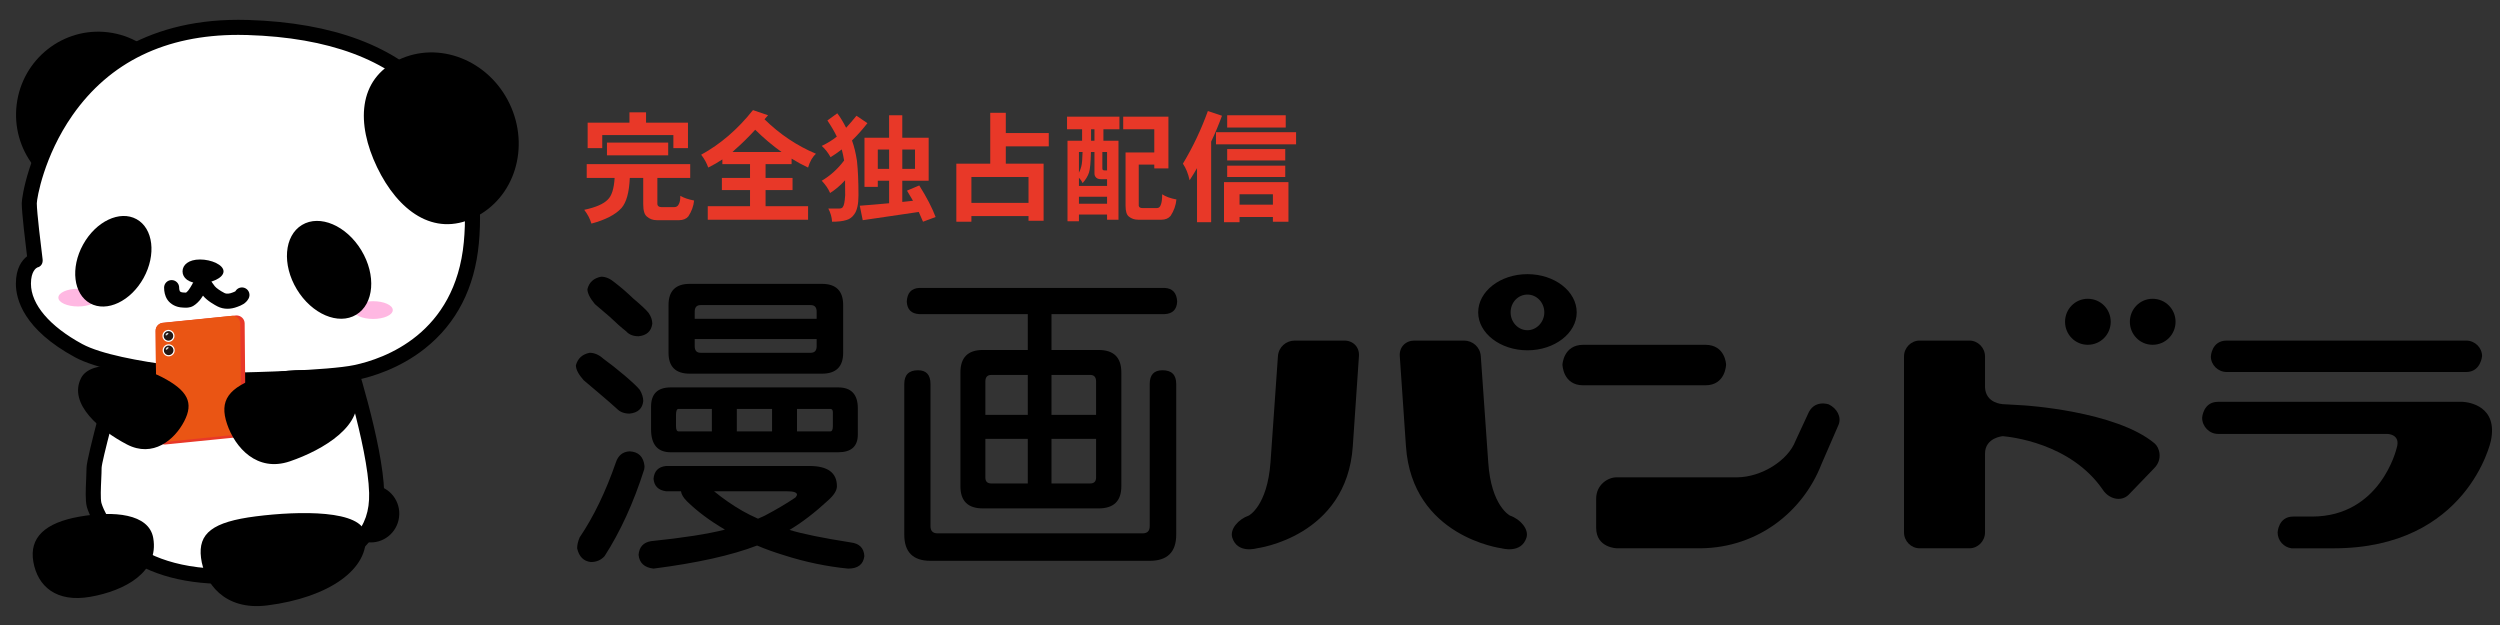
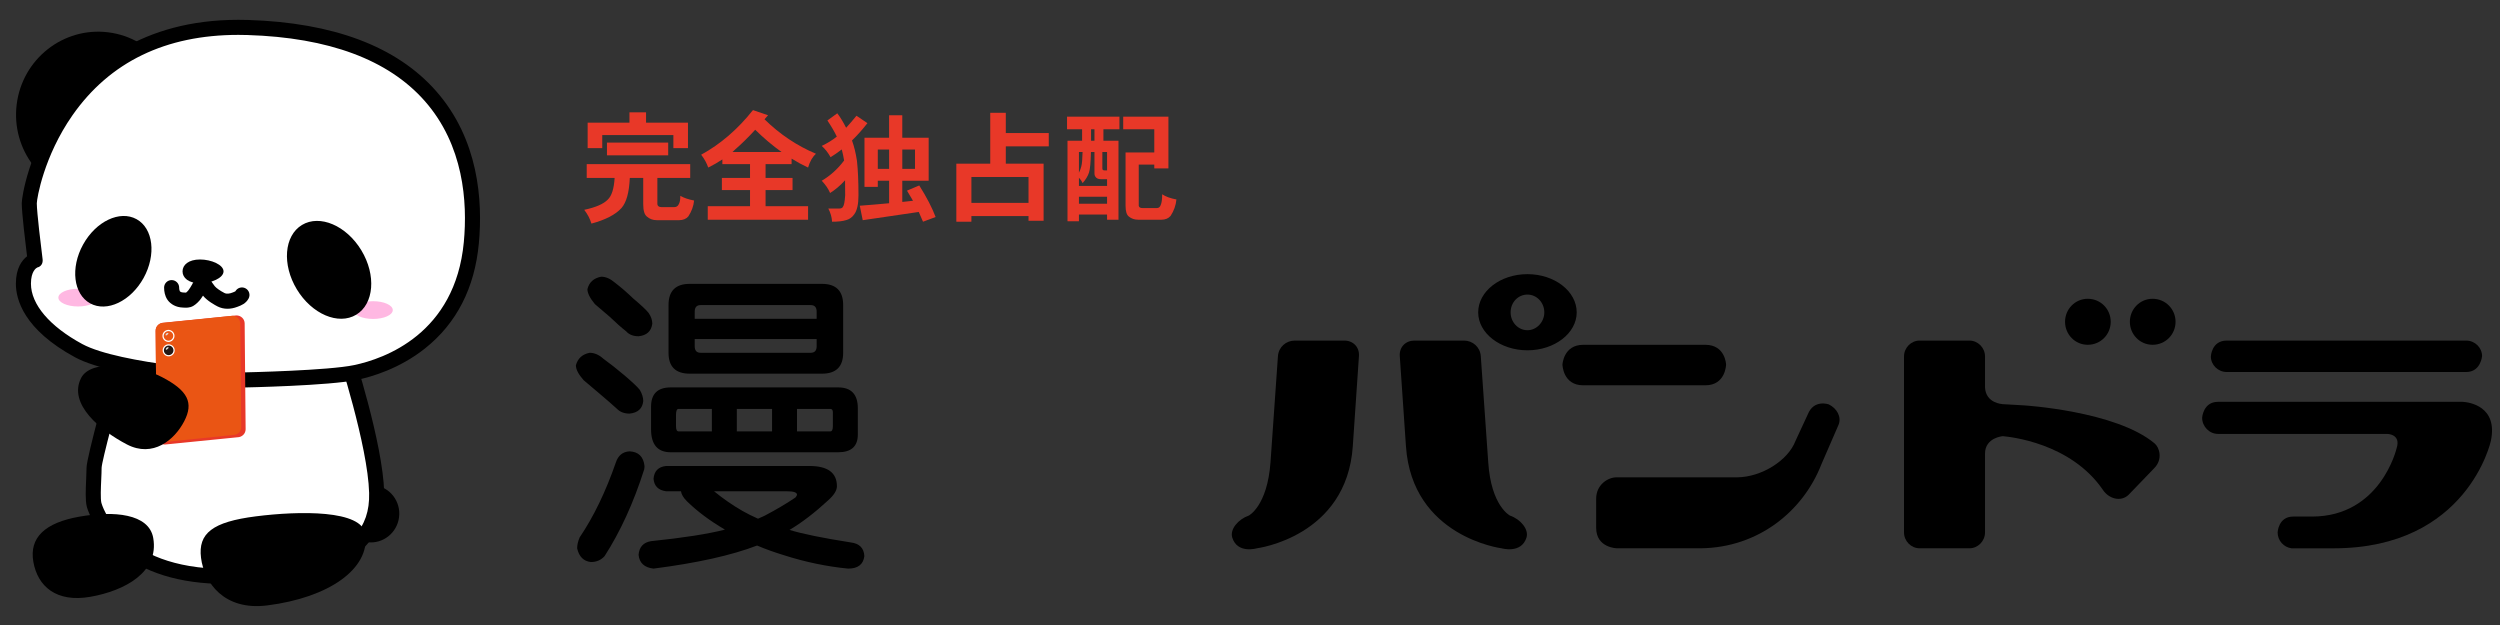
<svg xmlns="http://www.w3.org/2000/svg" version="1.1" id="レイヤー_1" x="0px" y="0px" width="320px" height="80px" viewBox="0 0 320 80" enable-background="new 0 0 320 80" xml:space="preserve">
  <rect x="0" y="0" width="320" height="80" fill="#333333" stroke="none" />
  <g>
    <g>
      <ellipse transform="matrix(0.124 -0.992 0.992 0.124 -23.671 104.724)" cx="47.507" cy="65.775" rx="3.681" ry="3.64" />
      <g>
        <path fill="#FFFFFF" d="M15.901,44.832c0,0-3.858,13.744-3.858,15.031c0,1.285-0.241,3.777,0,4.742     c0.241,0.963,3.295,9.483,17.603,9.162c14.307-0.322,18.728-4.42,18.567-10.689c-0.161-6.27-4.1-18.246-4.1-18.246" />
        <path d="M28.85,74.74c-5.866,0.002-10.542-1.457-13.908-4.34c-3.074-2.631-3.805-5.443-3.835-5.563     c-0.2-0.802-0.137-2.199-0.076-3.552c0.024-0.537,0.047-1.046,0.047-1.425c0-1.315,2.981-12.036,3.894-15.291l1.857,0.521     C15.001,51.607,13.04,59,13.007,59.869c0,0.416-0.024,0.945-0.049,1.506c-0.047,1.041-0.111,2.469,0.021,2.996     c0.021,0.086,2.273,8.439,15.877,8.441c0.253,0,0.507-0.004,0.768-0.01c8.063-0.181,13.21-1.557,15.735-4.205     c1.331-1.396,1.949-3.193,1.89-5.496c-0.155-6.055-4.013-17.851-4.051-17.97l1.833-0.603c0.163,0.494,3.984,12.185,4.147,18.521     c0.073,2.842-0.719,5.09-2.421,6.877c-2.896,3.038-8.486,4.609-17.088,4.803C29.393,74.738,29.12,74.74,28.85,74.74z" />
      </g>
      <ellipse transform="matrix(0.124 -0.992 0.992 0.124 -3.558 25.285)" cx="12.549" cy="14.659" rx="10.603" ry="10.487" />
      <g>
        <path fill="#FFFFFF" d="M4.497,33.311c0,0-0.75-5.895-0.75-7.288S7.503,2.768,31.721,3.518     c24.218,0.75,29.791,14.896,28.612,27.542S49.08,46.921,45.543,47.671s-14.575,0.966-14.575,0.966s-15.754-0.966-20.898-3.752     c-5.144-2.785-7.073-6.001-7.073-8.574C2.997,33.738,4.497,33.311,4.497,33.311z" />
        <path d="M30.968,49.602c-0.02,0-0.04-0.002-0.059-0.002c-0.652-0.039-16.027-1.011-21.298-3.865     c-6.594-3.571-7.579-7.437-7.579-9.421c0-2.002,0.795-3.017,1.43-3.508c-0.195-1.574-0.679-5.607-0.679-6.781     c0-0.826,0.9-6.606,4.881-12.327c3.544-5.092,10.385-11.162,22.85-11.162c0.413,0,0.817,0.006,1.237,0.019     c10.936,0.339,19.026,3.393,24.046,9.076c5.469,6.193,6.008,14.034,5.496,19.521c-0.531,5.701-2.842,10.22-6.87,13.431     c-3.26,2.6-6.837,3.645-8.68,4.034c-3.585,0.761-14.302,0.978-14.757,0.985C30.98,49.602,30.974,49.602,30.968,49.602z      M4.78,34.235c-0.124,0.058-0.819,0.455-0.819,2.077c0,2.648,2.394,5.463,6.568,7.725c4.78,2.59,19.595,3.578,20.459,3.635     c0.725-0.016,11.051-0.242,14.354-0.943c3.853-0.816,12.932-3.988,14.029-15.756c0.476-5.108-0.008-12.389-5.021-18.065     c-4.653-5.268-12.277-8.103-22.66-8.424c-0.4-0.012-0.785-0.019-1.178-0.019c-9.317,0-16.462,3.463-21.236,10.291     c-3.659,5.236-4.556,10.636-4.565,11.27c0,1.091,0.536,5.542,0.743,7.165C5.517,33.687,5.266,34.129,4.78,34.235z" />
      </g>
-       <path d="M65.216,13.257c2.68,5.575,0.653,12.114-4.528,14.604c-5.181,2.491-9.743-0.88-12.423-6.455    c-2.68-5.575-2.464-11.243,2.717-13.734C56.163,5.183,62.536,7.683,65.216,13.257z" />
      <ellipse fill="#FFB8E2" cx="47.757" cy="39.69" rx="2.518" ry="1.136" />
      <ellipse fill="#FFB8E2" cx="9.99" cy="38.094" rx="2.519" ry="1.135" />
      <ellipse transform="matrix(-0.518 -0.856 0.856 -0.518 34.352 88.495)" cx="42.116" cy="34.566" rx="6.708" ry="4.823" />
      <ellipse transform="matrix(0.483 -0.876 0.876 0.483 -21.783 29.991)" cx="14.496" cy="33.435" rx="6.15" ry="4.422" />
      <path d="M28.612,34.736c0,0.841-1.561,1.522-3.009,1.522c-1.449,0-2.238-0.681-2.238-1.522c0-0.84,0.789-1.522,2.238-1.522    C27.051,33.214,28.612,33.896,28.612,34.736z" />
      <path d="M29.114,39.521c-0.451,0-0.878-0.1-1.27-0.299c-0.304-0.155-1.327-0.709-1.86-1.379c-0.063,0.099-0.14,0.209-0.27,0.399    c-0.201,0.292-0.624,0.716-0.985,0.92c-0.462,0.263-0.936,0.231-1.248,0.21c-0.043-0.003-0.085-0.006-0.126-0.007    c-0.785-0.032-1.498-0.396-1.907-0.974c-0.211-0.298-0.313-0.639-0.356-0.815c-0.059-0.247-0.088-0.496-0.088-0.762    c0-0.533,0.432-0.964,0.964-0.964c0.533,0,0.965,0.432,0.965,0.964c0,0.115,0.011,0.211,0.035,0.312    c0.016,0.065,0.044,0.133,0.057,0.155c0.049,0.069,0.208,0.148,0.41,0.156c0.057,0.002,0.116,0.006,0.175,0.01    c0.063,0.004,0.151,0.009,0.206,0.009c0.096-0.074,0.257-0.233,0.309-0.309c0.259-0.376,0.259-0.376,0.456-0.721    c0.048-0.083,0.09-0.166,0.133-0.249c0.068-0.131,0.145-0.279,0.241-0.438c0.002-0.009,0.005-0.018,0.007-0.027    c0.038-0.141,0.102-0.378,0.283-0.604c0.26-0.323,0.697-0.444,1.086-0.3s0.642,0.521,0.629,0.935    c-0.006,0.199,0.331,0.633,0.511,0.866l0.02,0.025c0.173,0.224,0.703,0.597,1.231,0.867c0.313,0.16,0.706,0.07,0.981-0.034    l0.066-0.025c0.122-0.046,0.303-0.113,0.36-0.158c0.257-0.458,0.835-0.628,1.299-0.377c0.469,0.253,0.644,0.838,0.391,1.307    c-0.353,0.653-0.968,0.883-1.375,1.036l-0.062,0.023C29.948,39.439,29.521,39.521,29.114,39.521z" />
      <path d="M34.208,77.493c-5.553,0.702-8.076-2.937-8.476-6.085s1.474-4.611,7.027-5.317c5.552-0.704,13.617-0.851,14.017,2.3    C47.338,72.814,42.116,76.494,34.208,77.493z" />
      <path d="M11.577,76.389c-4.383,0.771-6.756-1.344-7.307-4.47s1.509-5.015,5.892-5.787c4.382-0.772,8.899-0.403,9.451,2.724    C20.386,73.248,15.959,75.615,11.577,76.389z" />
      <g>
        <path fill="#E83828" d="M31.44,54.938c0.005,0.565-0.461,1.027-1.042,1.033l-9.291,0.93c-0.581,0.004-1.057-0.448-1.062-1.014     l-0.126-13.551c-0.005-0.566,0.462-1.027,1.043-1.033l9.291-0.929c0.581-0.005,1.057,0.448,1.063,1.013L31.44,54.938z" />
        <path fill="#EA5514" d="M30.875,54.664c0.005,0.552-0.439,1.004-0.991,1.01l-8.832,0.906c-0.552,0.004-1.004-0.439-1.01-0.992     L19.92,42.336c-0.005-0.552,0.438-1.004,0.991-1.009l8.832-0.906c0.553-0.005,1.005,0.438,1.01,0.991L30.875,54.664z" />
        <g>
-           <circle fill="#231815" cx="21.564" cy="42.994" r="0.693" />
          <path fill="#FFFFFF" d="M21.563,43.768c-0.42,0-0.767-0.342-0.773-0.762c-0.006-0.426,0.336-0.777,0.762-0.785l0,0      c0.432,0,0.778,0.342,0.784,0.762c0.006,0.429-0.336,0.779-0.762,0.785H21.563z M21.563,42.382      c-0.346,0.005-0.617,0.284-0.612,0.621c0.004,0.333,0.279,0.604,0.612,0.604v0.08l0.009-0.082      c0.337-0.004,0.608-0.283,0.604-0.621C22.171,42.652,21.896,42.382,21.563,42.382z" />
        </g>
        <g>
          <circle fill="#231815" cx="21.59" cy="44.842" r="0.693" />
          <path fill="#FFFFFF" d="M21.59,45.615c-0.42,0-0.767-0.342-0.773-0.764c-0.003-0.205,0.075-0.4,0.218-0.549      c0.144-0.148,0.337-0.232,0.543-0.234l0,0c0.432,0,0.778,0.342,0.784,0.762c0.003,0.207-0.074,0.402-0.218,0.551      c-0.144,0.146-0.337,0.23-0.543,0.234H21.59z M21.59,44.229c-0.172,0.004-0.325,0.068-0.439,0.187      c-0.114,0.118-0.175,0.272-0.173,0.437c0.005,0.334,0.28,0.604,0.612,0.604v0.08l0.009-0.081      c0.164-0.002,0.316-0.067,0.431-0.187c0.114-0.117,0.175-0.271,0.173-0.436C22.198,44.5,21.923,44.229,21.59,44.229z" />
        </g>
        <path fill="#DCDDDD" d="M21.545,42.639c0.045,0.053-0.029,0.127-0.121,0.205c-0.091,0.078-0.165,0.131-0.21,0.076     c-0.045-0.053-0.008-0.158,0.083-0.236C21.389,42.605,21.5,42.585,21.545,42.639z" />
        <path fill="#DCDDDD" d="M21.571,44.469c0.046,0.055-0.029,0.129-0.121,0.206c-0.091,0.078-0.165,0.13-0.21,0.077     c-0.045-0.055-0.008-0.16,0.083-0.238C21.416,44.436,21.526,44.416,21.571,44.469z" />
      </g>
-       <path d="M37.104,59.051c-4.213,1.432-7.017-1.767-8.038-4.771c-1.022-3.006,0.125-4.68,4.339-6.11    c4.214-1.433,11.046-1.037,12.068,1.968C46.909,54.359,41.318,57.618,37.104,59.051z" />
      <path d="M16.24,56.885c3.337,1.74,6.091-0.572,7.332-2.951c1.24-2.381,0.497-3.927-2.84-5.666    c-3.336-1.738-9.097-2.289-10.337,0.092C8.651,51.703,12.904,55.146,16.24,56.885z" />
    </g>
    <g>
      <path d="M173.158,57.116C172.37,68.73,160.88,70.182,160.88,70.182s-2.489,0.746-3.152-1.369    c-0.332-1.078,0.788-2.362,2.116-2.819c0,0,2.364-1.203,2.779-6.804l0.953-13.604c0.084-1.162,1.037-1.992,2.156-1.992h6.348    c1.119,0,1.949,0.83,1.865,1.992L173.158,57.116z M179.961,57.116c0.787,11.614,12.234,13.065,12.234,13.065    s2.531,0.746,3.195-1.369c0.332-1.078-0.789-2.363-2.117-2.82c0,0-2.404-1.203-2.777-6.803l-0.955-13.604    c-0.082-1.162-1.036-1.991-2.156-1.991h-6.346c-1.12,0-1.949,0.829-1.867,1.991L179.961,57.116z M201.818,39.986    c0,2.655-2.82,4.853-6.305,4.853s-6.305-2.198-6.305-4.853c0-2.696,2.82-4.895,6.305-4.895S201.818,37.29,201.818,39.986z     M197.672,39.986c0-1.286-0.996-2.281-2.156-2.281c-1.203,0-2.158,0.996-2.158,2.281c0,1.245,0.955,2.282,2.158,2.282    C196.676,42.268,197.672,41.23,197.672,39.986z" />
      <path d="M220.939,46.664c0,0-0.041,2.654-2.654,2.654h-15.637c-2.613,0-2.654-2.654-2.654-2.654s0.124-2.529,2.654-2.529h15.637    C220.857,44.134,220.939,46.664,220.939,46.664z M204.309,67.568c0,2.572,2.654,2.613,2.654,2.613h10.742    c7.383-0.084,13.105-4.771,15.43-10.742l2.198-5.062c0.415-0.996-0.208-2.114-1.245-2.612c0,0-1.906-0.705-2.695,1.284    l-1.576,3.402c-0.953,2.487-4.313,4.604-7.424,4.646H206.92c-1.119,0-2.611,0.953-2.611,2.737V67.568z" />
      <path d="M275.732,59.938l-3.277,3.4c-0.995,0.954-2.53,0.498-3.275-0.622c-4.148-6.056-11.947-6.803-12.818-6.886    c0,0-2.28,0.166-2.28,2.24v10.078c0,1.121-0.912,2.033-1.99,2.033h-6.388c-1.078,0-1.991-0.912-1.991-2.033V45.627    c0-1.12,0.913-2.033,1.991-2.033h6.388c1.078,0,1.99,0.913,1.99,2.033v3.939c0.084,2.074,2.239,2.158,2.239,2.158h-0.082    l2.82,0.164c0,0,11.738,0.707,16.715,4.854C276.396,57.24,276.895,58.775,275.732,59.938z M264.326,41.188    c0-1.618,1.285-2.944,2.902-2.944c1.66,0,2.944,1.327,2.944,2.944c0,1.619-1.284,2.945-2.944,2.945    C265.611,44.134,264.326,42.807,264.326,41.188z M278.471,41.188c0,1.619-1.287,2.945-2.945,2.945    c-1.618,0-2.903-1.326-2.903-2.945c0-1.618,1.285-2.944,2.903-2.944C277.184,38.244,278.471,39.571,278.471,41.188z" />
      <path d="M306.758,57.406c0.621-1.866-1.203-1.866-1.203-1.866h-21.652c-1.118,0-2.03-0.954-2.03-2.073c0,0,0.124-2.033,2.03-2.033    h31.316c0.788,0.041,4.563,0.539,3.608,5.021c0,0-2.986,13.729-20.116,13.729h-5.393c-0.996-0.125-1.783-0.996-1.783-2.033    c0,0,0.082-2.031,1.99-2.031h2.406C304.725,66.117,306.758,57.406,306.758,57.406z M282.99,45.627c0,0,0.082-2.033,2.033-2.033    h30.651c1.119,0,2.031,0.913,2.031,1.992c0,0-0.166,2.031-2.031,2.031h-30.651C283.902,47.617,282.99,46.705,282.99,45.627z" />
    </g>
    <g>
      <path d="M75.471,45.156c0.612,0,1.198,0.254,1.757,0.759c0.878,0.64,1.756,1.331,2.634,2.075c1.038,0.879,1.717,1.518,2.036,1.916    c0.292,0.506,0.439,0.984,0.439,1.438c-0.107,0.959-0.692,1.491-1.756,1.598c-0.666,0-1.198-0.199-1.597-0.6    c-0.613-0.559-1.344-1.197-2.196-1.916c-0.772-0.664-1.464-1.25-2.076-1.756c-0.666-0.745-0.998-1.384-0.998-1.916    C73.954,45.875,74.539,45.344,75.471,45.156z M80.581,57.771c1.144,0.053,1.782,0.678,1.916,1.875c0,0.16-0.014,0.307-0.04,0.438    c-1.357,4.259-3.047,7.957-5.069,11.099c-0.453,0.504-1.038,0.758-1.757,0.758c-0.932-0.106-1.517-0.691-1.756-1.756    c0-0.426,0.106-0.894,0.319-1.397c1.783-2.634,3.327-5.827,4.631-9.58C79.117,58.305,79.702,57.824,80.581,57.771z M76.948,35.417    c0.585,0,1.171,0.253,1.756,0.758c0.799,0.613,1.583,1.292,2.355,2.036c0.984,0.825,1.637,1.437,1.956,1.836    c0.319,0.453,0.479,0.918,0.479,1.396c-0.134,0.959-0.719,1.492-1.756,1.598c-0.692,0-1.225-0.213-1.597-0.639    c-0.613-0.479-1.305-1.092-2.076-1.836c-0.718-0.612-1.357-1.158-1.916-1.637c-0.639-0.771-0.958-1.41-0.958-1.916    C75.404,36.135,75.99,35.603,76.948,35.417z M85.251,59.646h18.362c2.341,0,3.513,0.865,3.513,2.596    c0,0.531-0.374,1.131-1.118,1.796c-1.73,1.597-3.38,2.86-4.95,3.792c1.65,0.506,4.257,1.038,7.824,1.598    c1.118,0.133,1.703,0.719,1.756,1.756c-0.134,1.064-0.825,1.598-2.076,1.598c-2.742-0.268-5.483-0.84-8.223-1.717    c-1.225-0.373-2.369-0.785-3.433-1.237c-3.247,1.25-7.665,2.235-13.253,2.954c-1.171-0.135-1.81-0.719-1.916-1.758    c0.08-1.012,0.612-1.596,1.597-1.756c4.125-0.426,7.278-0.918,9.46-1.477c-1.916-1.118-3.54-2.329-4.87-3.633    c-0.453-0.453-0.705-0.879-0.758-1.277H85.25c-0.985-0.133-1.517-0.665-1.597-1.598C83.734,60.299,84.266,59.754,85.251,59.646z     M85.85,49.588h21.437c1.676,0,2.515,0.893,2.515,2.674v3.354c0,1.519-0.838,2.274-2.515,2.274H85.85    c-1.676,0-2.515-0.984-2.515-2.953v-2.875C83.335,50.412,84.173,49.588,85.85,49.588z M88.285,36.334h16.925    c1.81,0,2.715,0.905,2.715,2.714v6.106c0,1.783-0.905,2.676-2.715,2.676H88.285c-1.81,0-2.714-0.893-2.714-2.676v-6.106    C85.57,37.24,86.475,36.334,88.285,36.334z M86.848,55.216h4.271v-2.874h-4.271c-0.213,0-0.319,0.254-0.319,0.76v1.437    C86.528,54.99,86.634,55.216,86.848,55.216z M88.923,40.807h15.608v-0.918c0-0.559-0.253-0.838-0.759-0.838h-14.09    c-0.506,0-0.758,0.28-0.758,0.838L88.923,40.807L88.923,40.807z M103.773,45.156c0.505,0,0.759-0.279,0.759-0.838V43.4H88.923    v0.918c0,0.559,0.252,0.838,0.758,0.838H103.773z M91.398,62.881c1.17,0.957,2.381,1.797,3.632,2.514    c0.612,0.348,1.278,0.681,1.996,0.998c0.292-0.133,0.585-0.266,0.878-0.397c1.463-0.771,2.767-1.543,3.912-2.315    c0.133-0.158,0.2-0.279,0.2-0.359c0-0.291-0.426-0.438-1.277-0.438h-9.341V62.881z M94.313,52.342v2.874h4.511v-2.874H94.313z     M102.017,52.342v2.874h4.271c0.212,0,0.319-0.226,0.319-0.679v-1.756c0-0.293-0.107-0.439-0.319-0.439H102.017z" />
-       <path d="M117.505,47.393c1.064,0,1.597,0.586,1.597,1.756v18.203c0,0.612,0.306,0.918,0.918,0.918h26.226    c0.612,0,0.918-0.306,0.918-0.918V49.148c0-1.172,0.545-1.756,1.637-1.756c1.17,0,1.756,0.584,1.756,1.756V68.43    c0,2.234-1.132,3.354-3.393,3.354h-28.063c-2.235,0-3.353-1.118-3.353-3.354V49.148C115.749,47.979,116.333,47.393,117.505,47.393    z M149.081,36.854c1.011,0.054,1.543,0.639,1.597,1.756c-0.054,1.012-0.586,1.544-1.597,1.597h-14.49v4.59h6.027    c1.942,0,2.914,0.959,2.914,2.875v14.57c0,1.89-0.972,2.834-2.914,2.834h-14.81c-1.916,0-2.874-0.944-2.874-2.834v-14.57    c0-1.916,0.958-2.875,2.874-2.875h5.748v-4.59h-13.892c-1.012-0.053-1.543-0.585-1.597-1.597c0.053-1.118,0.585-1.703,1.597-1.756    H149.081z M126.127,53.102h5.429v-5.11h-4.67c-0.506,0-0.758,0.278-0.758,0.839L126.127,53.102L126.127,53.102z M131.556,61.883    v-5.709h-5.429v4.95c0,0.506,0.252,0.759,0.758,0.759H131.556z M134.59,47.99V53.1h5.708v-4.271c0-0.56-0.253-0.839-0.758-0.839    H134.59z M139.54,61.883c0.505,0,0.758-0.253,0.758-0.759v-4.95h-5.708v5.709H139.54z" />
    </g>
  </g>
  <g>
    <path fill="#E83828" d="M75.098,21.01h13.249v1.763h-4.205v3.361c0.03,0.251,0.21,0.377,0.542,0.377h1.613   c0.271,0,0.462-0.116,0.572-0.347c0.141-0.211,0.212-0.578,0.212-1.1c0.441,0.261,1.029,0.462,1.763,0.603   c-0.07,0.714-0.316,1.392-0.739,2.035c-0.281,0.321-0.677,0.482-1.19,0.482h-2.833c-0.513,0-0.94-0.156-1.281-0.467   c-0.312-0.241-0.468-0.769-0.468-1.583v-3.361h-1.718c-0.08,1.859-0.437,3.146-1.07,3.859c-0.764,0.844-2.045,1.507-3.843,1.989   c-0.181-0.613-0.488-1.201-0.92-1.764c1.467-0.311,2.472-0.748,3.015-1.311c0.502-0.472,0.793-1.396,0.875-2.773h-3.573V21.01z    M80.57,14.378h2.125v1.326h5.366v3.256h-1.869v-1.673h-9.104v1.673h-1.869v-3.256h5.351V14.378z M77.691,18.252h7.837v1.628   h-7.837V18.252z" />
    <path fill="#E83828" d="M96.381,14.092l1.929,0.663c-0.151,0.181-0.301,0.352-0.452,0.513c1.929,1.899,4.124,3.372,6.586,4.416   c-0.443,0.392-0.779,0.98-1.01,1.764c-0.714-0.332-1.417-0.714-2.11-1.146v0.708h-3.331v1.763h3.452v1.553h-3.452v2.064h5.441   v1.734H90.593v-1.734h5.411v-2.064h-3.603v-1.553h3.603V21.01h-3.542v-0.603c-0.593,0.392-1.196,0.738-1.809,1.04   c-0.191-0.563-0.492-1.11-0.904-1.643C92.21,18.458,94.422,16.554,96.381,14.092z M93.758,19.458h6.286   c-1.146-0.813-2.271-1.764-3.377-2.849c-0.864,0.944-1.728,1.793-2.592,2.547C93.964,19.267,93.858,19.367,93.758,19.458z" />
    <path fill="#E83828" d="M109.63,14.815l1.401,0.95c-0.653,0.834-1.312,1.573-1.975,2.216c0.271,0.744,0.482,1.608,0.633,2.592   c0.13,1.166,0.196,2.643,0.196,4.432c0,1.136-0.181,1.944-0.542,2.427c-0.262,0.381-0.604,0.627-1.025,0.739   c-0.442,0.14-1.045,0.21-1.809,0.21c-0.04-0.583-0.201-1.145-0.482-1.688h1.387c0.24,0,0.396-0.065,0.467-0.196   c0.151-0.181,0.251-0.678,0.301-1.492c0-0.693-0.005-1.336-0.015-1.929c-0.613,0.673-1.251,1.216-1.915,1.628   c-0.231-0.543-0.588-1.065-1.07-1.568c1.105-0.653,2.06-1.517,2.864-2.592c-0.08-0.492-0.18-0.965-0.301-1.417   c-0.482,0.372-0.96,0.704-1.432,0.995c-0.301-0.553-0.678-1.035-1.13-1.447c0.754-0.362,1.397-0.759,1.929-1.19   c-0.321-0.664-0.723-1.352-1.206-2.065l1.267-0.92c0.371,0.482,0.748,1.101,1.13,1.854   C108.705,15.921,109.148,15.408,109.63,14.815z M110.654,17.634h3.15v-2.879h1.689v2.879h3.375v5.501h-3.375v2.713   c0.452-0.05,0.909-0.1,1.371-0.15c-0.251-0.442-0.507-0.874-0.768-1.296l1.568-0.664c0.955,1.517,1.652,2.864,2.094,4.04   l-1.613,0.603c-0.18-0.432-0.361-0.849-0.542-1.251l-7.174,1.055l-0.377-1.854c1.116-0.08,2.366-0.186,3.753-0.316v-2.879h-1.447   v0.784h-1.704V17.634z M112.358,21.613h1.447v-2.472h-1.447V21.613z M115.494,19.141v2.472h1.627v-2.472H115.494z" />
    <path fill="#E83828" d="M126.752,14.438h1.99v2.592h5.501v1.703h-5.501v2.216h4.838v7.31h-1.929v-0.603h-7.311v0.723h-1.929V20.95   h4.34V14.438z M124.34,25.969h7.311v-3.315h-7.311V25.969z" />
    <path fill="#E83828" d="M136.58,14.936h6.707v1.613h-2.05v1.462h1.929v10.114h-1.461v-0.663h-3.602v0.859h-1.462v-10.31h1.869   v-1.462h-1.929V14.936z M138.103,23.798h3.602v-0.859h-0.724c-0.301,0-0.522-0.065-0.663-0.196   c-0.15-0.141-0.226-0.316-0.226-0.527v-2.758h-0.452c-0.031,1.336-0.111,2.206-0.241,2.608c-0.151,0.472-0.428,0.929-0.829,1.371   c-0.1-0.241-0.256-0.472-0.467-0.693V23.798z M138.103,22.111c0.14-0.282,0.241-0.548,0.301-0.799   c0.09-0.321,0.146-0.939,0.166-1.854h-0.467V22.111z M138.103,26.074h3.602v-0.889h-3.602V26.074z M139.654,18.011h0.438v-1.462   h-0.438V18.011z M141.101,19.458v2.095c0,0.171,0.085,0.256,0.257,0.256h0.347v-2.351H141.101z M143.77,14.936h5.788v6.617h-1.809   V21.07h-1.99v5.26c0.031,0.201,0.186,0.302,0.467,0.302h1.868c0.232,0,0.393-0.136,0.483-0.407   c0.121-0.271,0.181-0.724,0.181-1.357c0.452,0.302,1.06,0.523,1.824,0.663c-0.071,0.744-0.316,1.442-0.739,2.095   c-0.281,0.332-0.678,0.498-1.19,0.498h-2.954c-0.482,0-0.885-0.136-1.206-0.407c-0.282-0.211-0.422-0.673-0.422-1.387v-6.813h3.678   v-2.969h-3.979V14.936z" />
-     <path fill="#E83828" d="M154.607,14.212l1.808,0.603c-0.412,1.126-0.873,2.231-1.387,3.316v10.31h-1.809v-6.918   c-0.301,0.522-0.617,1.04-0.949,1.552c-0.181-0.844-0.467-1.552-0.858-2.125C152.687,18.83,153.752,16.584,154.607,14.212z    M155.647,16.925h10.251v1.553h-10.251V16.925z M162.93,27.778h-4.269v0.663h-1.989v-5.125h8.248v5.064h-1.989V27.778z    M157.079,14.755h7.494v1.567h-7.494V14.755z M157.079,19.081h7.433v1.462h-7.433V19.081z M157.079,21.206h7.433v1.447h-7.433   V21.206z M162.93,24.869h-4.269v1.326h4.269V24.869z" />
  </g>
</svg>